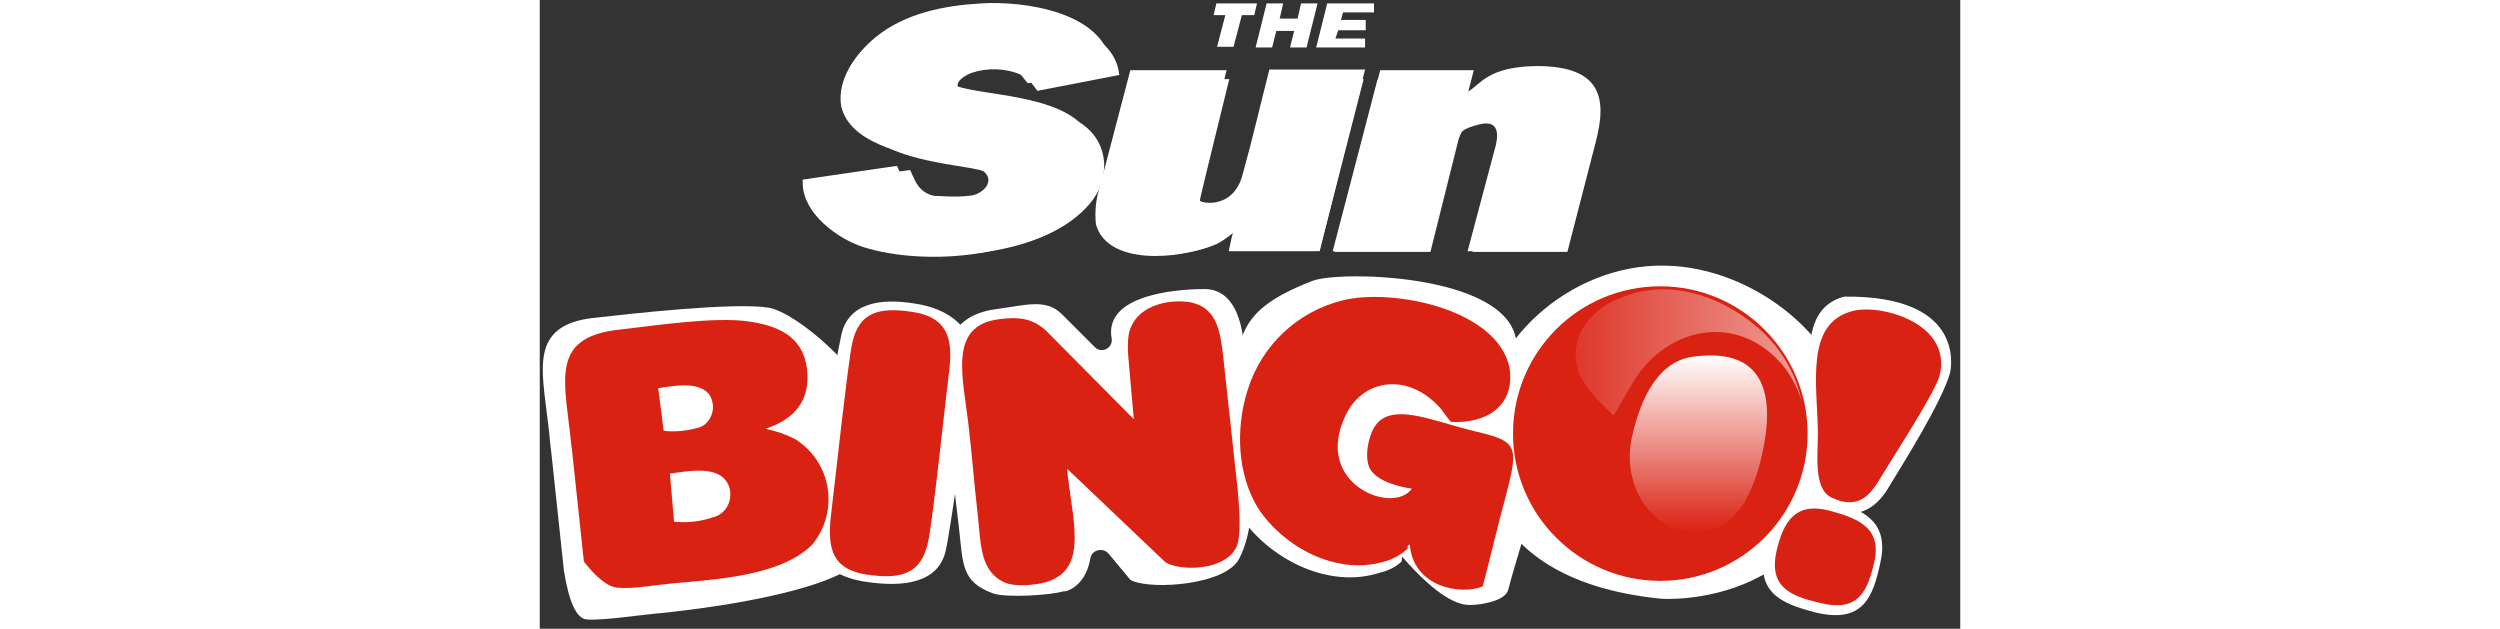
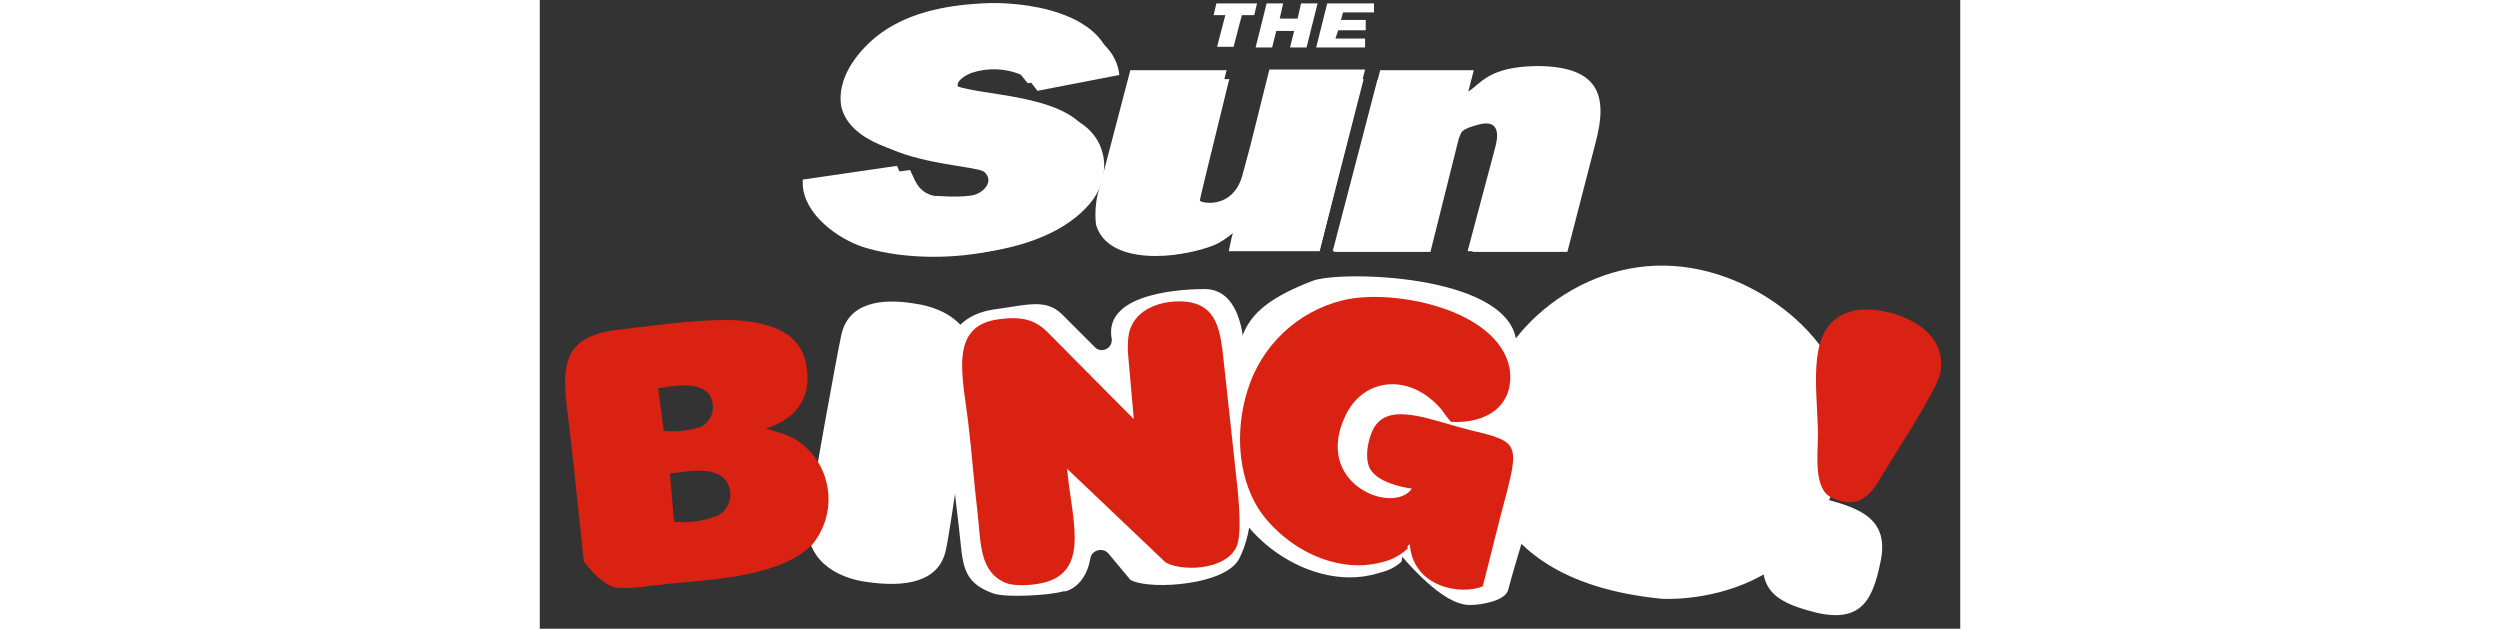
<svg xmlns="http://www.w3.org/2000/svg" xmlns:xlink="http://www.w3.org/1999/xlink" version="1.1" preserveAspectRatio="xMidYMid meet" viewBox="87.101 217.689 468.225 207.248" width="334" height="84">
  <rect x="87.101" y="217.689" width="468.225" height="207.248" fill="#333333" stroke="none" />
  <defs>
    <path d="M529.06 402.81C532.01 388.97 522.48 385.34 511.59 382.39C498.21 378.76 493.67 386.7 490.95 398.5C487.77 413.24 496.39 416.65 507.73 419.6C523.16 423.23 526.57 414.83 529.06 402.81" id="a3KhB9hCkJ" />
-     <path d="M102.55 421.86C107.31 422.32 119.33 420.5 124.32 420.05C138.84 418.69 181.95 413.47 192.84 402.35C201.23 391.69 220.06 364.47 209.85 355.85C208.95 355.16 208.27 354.48 207.36 354.03C204.18 352.44 200.78 351.08 197.38 350.4C207.36 347 198.28 363.56 196.7 352.44C195.11 341.33 172.19 320.68 162.44 319.09C150.87 317.28 116.84 321.13 104.59 322.5C83.71 324.99 87.8 339.28 89.84 357.21C90.29 360.61 90.52 364.01 90.97 367.42C91.25 369.97 92.61 382.75 95.06 405.76C96.72 416.19 99.22 421.56 102.55 421.86Z" id="a3l7YjOXyp" />
    <path d="M393.85 417.1C397.48 417.1 405.42 415.74 406.32 412.11C408.82 402.58 412.68 391.01 414.95 381.71C419.94 362.88 407.23 366.28 406.55 352.22C400.88 335.2 348.47 339.51 342.35 347.68C339.62 351.31 348.25 377.4 351.42 381.48C354.6 385.57 370.25 382.62 375.24 383.3C368.44 393.05 338.04 379.21 350.06 354.48C356.64 341.1 373.2 339.28 384.77 352.44C385 352.67 385.23 352.9 385.45 353.12C387.49 355.85 390.9 356.98 394.07 356.07C403.83 352.9 410.63 340.19 408.82 329.07C404.51 307.98 350.97 306.84 341.89 310.24C315.35 320.45 319.21 329.3 314.21 345.64C309.9 359.25 310.36 375.58 318.07 387.83C327.15 401.45 345.98 411.43 362.54 406.89C365.94 405.98 368.44 405.3 371.16 402.81C371.17 402.7 371.25 402.17 371.39 401.22C380.76 411.96 388.25 417.25 393.85 417.1Z" id="f3EA6W0V0a" />
    <path d="M397.48 360.38C397.48 360.38 389.99 408.48 456.92 415.06C456.92 415.06 516.36 419.14 517.49 354.26C517.94 331.34 488.45 305.71 458.05 305.25C426.74 304.57 397.48 330.89 397.48 360.38Z" id="at9EPv8Lp" />
    <path d="M275.65 329.53C275.65 329.53 275.65 329.53 275.65 329.53C275.87 332.7 272.02 334.29 269.98 332.02C268.89 330.94 260.17 322.22 259.09 321.13C253.87 316.14 247.74 318.19 237.76 319.55C217.8 322.04 219.38 339.74 221.43 357.66C222.79 368.32 223.92 381.03 225.28 391.69C226.64 403.49 225.96 409.39 236.4 413.24C240.48 414.83 255.68 413.92 259.77 412.56C258.86 413.02 266.8 412.34 268.61 401.67C269.07 398.95 272.7 398.04 274.51 400.09C275.19 400.9 280.64 407.44 281.32 408.25C281.55 408.71 282 408.93 282.45 409.16C289.26 412.11 313.08 410.52 317.62 401.9C319.66 398.04 322.16 390.33 321.25 382.39C321.04 377.47 319.41 338.08 319.21 333.16C319.21 333.16 319.21 332.93 319.21 332.93C319.21 332.7 319.21 312.97 306.27 312.97C301.74 312.97 272.47 313.42 275.65 329.53Z" id="b2ouxowWco" />
    <path d="M229.82 338.15C231.18 325.9 221.88 319.32 210.54 317.73C199.42 315.92 188.76 317.5 186.49 328.17C185.13 334.29 176.96 379.21 175.6 389.2C174.24 401.45 183.99 408.25 195.56 409.61C207.13 411.2 218.7 409.84 220.97 398.95C222.56 391.92 228.46 349.72 229.82 338.15" id="f8pyc8M10" />
-     <path d="M507.05 361.52C507.05 369 505.47 381.94 512.05 385.11C522.03 390.1 528.61 383.98 532.01 377.85C536.55 370.37 549.03 350.63 551.97 340.65C551.97 340.42 558.33 315.01 517.04 315.46C500.25 320 506.83 343.14 507.05 361.52Z" id="bNk9RWIE0" />
-     <path d="M433.09 328.39C430.37 333.61 430.15 339.51 432.64 344.96C435.14 350.17 439.9 354.48 443.76 358.57C446.25 354.26 448.75 349.27 451.47 345.18C464.18 326.13 487.77 323.4 502.06 342.23C504.56 345.64 506.37 349.27 507.51 353.12C505.47 342.69 499.79 333.61 491.85 326.81C479.38 315.92 461.91 310.24 446.03 317.05C440.81 319.32 436.04 323.18 433.09 328.39" id="akfjV6Z6r" />
+     <path d="M433.09 328.39C430.37 333.61 430.15 339.51 432.64 344.96C435.14 350.17 439.9 354.48 443.76 358.57C446.25 354.26 448.75 349.27 451.47 345.18C464.18 326.13 487.77 323.4 502.06 342.23C505.47 342.69 499.79 333.61 491.85 326.81C479.38 315.92 461.91 310.24 446.03 317.05C440.81 319.32 436.04 323.18 433.09 328.39" id="akfjV6Z6r" />
    <path d="M216.89 270.32C220.29 271 231.41 272.36 233.68 274.4C237.08 277.58 233.22 281.43 229.59 282.11C226.42 282.57 223.01 282.57 219.61 282.34C207.59 282.34 207.13 277.12 204.86 272.36C202.79 272.66 192.43 274.17 173.78 276.89C173.78 277.71 173.78 278.17 173.78 278.26C174.01 288.24 185.35 296.41 193.75 299.13C214.62 305.71 250.92 302.76 265.66 284.61C272.7 276.21 272.47 263.51 263.4 256.7C251.37 247.86 226.42 248.99 221.88 244.68C221.83 244.63 221.47 244.27 221.43 244.23C219.61 241.73 223.69 239.46 225.51 238.78C231.18 236.97 237.31 237.19 242.52 239.69C245.25 241.05 245.93 242.86 247.97 245.13C250.74 244.59 272.88 240.23 275.65 239.69C273.61 221.54 246.61 217.91 232.54 218.82C220.52 219.5 207.59 221.99 197.83 229.93C191.48 235.15 184.9 243.77 186.49 252.85C189.44 264.87 206.91 268.27 216.89 270.32" id="cnyPMeIaS" />
    <path d="M315.12 294.36C316.03 293.46 315.35 295.27 315.12 296.18C314.9 297.54 314.44 299.13 314.21 300.49C316.21 300.49 326.19 300.49 344.16 300.49L359.14 240.6C340.21 240.6 329.7 240.6 327.6 240.6C324.65 252.17 321.93 263.96 318.75 275.31C315.58 287.33 303.78 284.84 303.55 283.02C303.55 282.34 312.4 245.59 313.31 241.5C313.32 241.46 313.4 241.23 313.53 240.82L281.77 240.82C275.78 263.69 272.46 276.4 271.79 278.94C270.43 283.02 269.98 287.33 270.43 291.64C274.29 305.48 298.33 302.98 308.09 298.67C310.81 297.77 313.08 296.18 315.12 294.36" id="b3wTlGkScG" />
    <path d="M393.17 247.86L394.98 240.82L364.13 240.82L348.93 300.72L380.69 300.72C386.27 278.39 389.37 265.99 389.99 263.51C391.8 258.52 393.17 257.84 398.38 256.25C404.51 254.66 405.42 258.29 404.06 263.51C403.42 265.99 400.24 278.39 394.53 300.72L425.83 300.72C431.42 279.07 434.52 267.05 435.14 264.64C438.99 250.12 437.18 239.46 415.63 239.46C399.74 239.69 397.25 245.36 393.17 247.86" id="a3ftmROqw" />
    <path d="M351.19 224.26L359.36 224.26L359.36 227.66L350.29 227.66L349.38 230.39L359.14 230.39L359.14 233.34L343.03 233.34L346.66 218.82L362.08 218.82L362.08 221.77L351.88 221.77L351.19 224.26ZM336.9 223.81L338.04 218.82L343.48 218.82L339.85 233.34L334.41 233.34L335.77 227.89L329.87 227.89L328.51 233.34L323.06 233.34L326.69 218.82L332.14 218.82L331 223.81L336.9 223.81ZM315.8 233.11L310.36 233.11L313.08 222.67L309.22 222.67L310.13 218.82L323.52 218.82L322.61 222.67L318.53 222.67L315.8 233.11Z" id="j4z7sG0dF" />
-     <path d="M527.02 402.81C529.51 391.46 521.35 388.51 512.27 386.02C500.93 383.07 497.07 389.65 494.8 399.18C492.08 411.2 499.34 414.15 509.1 416.42C521.8 419.6 524.75 412.56 527.02 402.81" id="i4ykeON6DC" />
    <path d="M112.98 411.43C117.52 411.88 125.23 410.52 130 410.07C144.06 408.71 166.52 407.8 176.96 397.14C185.13 387.15 183.76 372.41 173.78 364.24C172.87 363.56 172.19 362.88 171.29 362.42C168.11 360.84 164.93 359.7 161.53 359.02C171.06 355.85 176.5 349.72 175.14 339.06C173.78 328.39 165.39 324.99 155.86 323.63C144.52 322.04 125.23 324.99 113.21 326.35C92.79 328.62 94.6 340.19 96.65 356.98C97.1 360.16 97.33 363.33 97.78 366.51C98.04 368.93 99.32 381.03 101.64 402.81C106.02 408.4 109.81 411.28 112.98 411.43ZM126.14 345.64C130.9 344.96 139.3 343.14 142.93 347.68C145.2 351.08 144.29 355.62 141.11 357.89C140.66 358.11 140.21 358.34 139.75 358.57C135.67 359.7 131.81 360.16 127.95 359.7C127.95 359.7 127.95 359.7 127.95 359.7C126.87 351.26 126.26 346.57 126.14 345.64ZM130 373.77C135.9 373.09 146.78 370.59 149.51 378.08C150.87 382.16 148.83 386.7 144.74 388.06C144.74 388.06 144.52 388.06 144.52 388.06C140.21 389.65 135.67 390.1 131.36 389.65C131.36 389.65 131.36 389.65 131.36 389.65C130.54 380.12 130.09 374.83 130 373.77Z" id="f1kyctuFXG" />
    <path d="M373.88 397.14C375.02 411.43 390.9 413.92 397.93 410.97C400.65 400.54 402.92 390.78 405.64 380.8C410.18 363.33 409.05 363.11 392.94 359.25C380.69 356.07 368.21 350.63 362.76 357.66C360.27 360.84 358.45 369.23 361.18 372.86C363.9 376.49 370.02 378.08 374.56 378.76C368.44 387.61 341.67 377.17 352.78 354.48C358.68 342.23 373.88 340.42 384.32 352.67C385.68 354.48 386.36 355.62 387.49 356.75C399.29 357.43 408.59 351.31 406.78 339.06C402.92 319.55 368.44 312.74 352.1 316.6C336.9 320.23 324.88 331.57 320.34 346.54C316.48 359.02 316.94 374 323.97 385.34C332.36 398.04 349.38 407.12 364.58 403.03C367.76 402.35 370.71 400.77 373.2 398.5C372.97 397.59 373.43 397.36 373.88 397.14" id="h4olR9M5D0" />
-     <path d="M456.46 312.06C483.23 312.06 505.01 333.84 505.01 360.61C505.01 387.38 483.23 409.16 456.46 409.16C429.69 409.16 407.91 387.38 407.91 360.61C407.91 360.61 407.91 360.61 407.91 360.61C407.91 333.84 429.46 312.06 456.46 312.06" id="a21eA1vO2l" />
    <path d="M255 327.71C250.69 323.18 246.38 321.81 238.21 322.95C221.65 325.22 226.64 342.01 228.46 358.11C229.59 367.64 230.27 377.17 231.41 386.7C232.54 397.14 232.09 406.21 240.71 409.84C244.11 411.2 251.14 410.52 254.55 409.39C268.16 404.85 262.49 388.74 260.9 372.18C264.14 375.27 290.1 399.95 293.34 403.03C298.11 405.98 312.85 405.98 316.71 398.04C318.3 394.64 317.84 386.47 317.16 379.21C316.69 374.83 312.88 339.81 312.4 335.43C311.49 327.26 310.36 320 303.1 317.73C297.43 315.92 283.81 317.05 281.32 327.49C280.86 329.98 280.86 332.7 281.09 335.2C281.21 336.58 281.82 343.46 282.91 355.85C266.16 338.97 256.86 329.59 255 327.71Z" id="a4x5SDLySZ" />
-     <path d="M222.11 339.51C223.47 327.94 220.52 322.04 209.63 320.45C198.74 318.87 192.39 320.68 190.12 330.66C188.76 336.56 184.22 378.31 183.08 387.61C181.72 399.18 183.99 405.53 195.11 407.12C206.22 408.71 212.8 406.89 215.07 396.46C216.66 389.65 220.74 350.17 222.11 339.51" id="cqzIUKwRX" />
    <path d="M548.57 341.33C552.66 324.08 528.83 317.73 519.76 320.23C504.1 324.31 508.19 344.28 508.42 360.61C508.42 367.19 506.83 378.99 512.95 381.71C522.25 386.25 526.34 379.89 529.51 374.45C533.6 367.64 546.98 347.22 548.57 341.33" id="b2RAbgw7y" />
    <path d="M430.6 326.35C428.1 331.12 427.88 337.02 430.15 341.78C432.64 346.77 437.18 350.85 441.04 354.71C443.53 350.63 446.03 345.86 448.52 342.01C460.77 324.08 483.91 321.36 497.75 339.28C500.02 342.46 501.84 345.86 502.97 349.72C500.93 339.96 495.48 331.34 487.77 324.99C475.52 314.78 458.5 309.34 443.3 315.92C438.09 317.73 433.55 321.59 430.6 326.35" id="bJs8zaxdg" />
    <linearGradient id="gradientcceMPuAMX" gradientUnits="userSpaceOnUse" x1="428.52" y1="333.83" x2="503" y2="333.83">
      <stop style="stop-color: #ffffff;stop-opacity: 0.1" offset="0%" />
      <stop style="stop-color: #ffffff;stop-opacity: 0.55" offset="100%" />
    </linearGradient>
    <path d="M220.52 271.68C223.92 272.36 234.58 273.49 236.85 275.53C240.26 278.48 236.4 282.11 233 282.79C229.82 283.25 226.64 283.25 223.47 283.02C211.9 283.02 211.44 278.26 209.17 273.72C207.15 274.01 197.01 275.44 178.77 278.03C178.77 278.71 178.77 279.09 178.77 279.16C179 288.69 190.12 296.18 198.28 298.67C218.48 304.8 253.87 302.08 268.39 284.84C275.19 276.89 274.97 265.1 266.12 258.75C254.32 250.35 230.27 251.49 225.74 247.4C225.69 247.36 225.33 246.99 225.28 246.95C223.47 244.68 227.55 242.41 229.37 241.73C234.81 239.91 240.71 240.14 245.93 242.41C248.65 243.77 249.33 245.36 251.14 247.63C253.84 247.11 275.44 242.93 278.14 242.41C276.33 225.4 249.78 221.99 236.17 222.67C224.37 223.35 211.9 225.62 202.37 233.11C196.02 237.87 189.66 246.27 191.48 254.66C193.52 266.46 210.76 269.86 220.52 271.68" id="a5tzMzIdU" />
    <path d="M315.8 294.36C316.71 293.68 316.03 295.27 315.8 296.18C315.58 297.54 315.12 298.9 314.9 300.26C316.85 300.26 326.6 300.26 344.16 300.26L358.68 243.77C340.3 243.77 330.1 243.77 328.05 243.77C325.1 254.66 322.38 265.78 319.43 276.44C316.26 287.78 304.91 285.52 304.69 283.7C304.69 283.02 313.31 248.31 314.21 244.45C314.23 244.41 314.31 244.18 314.44 243.77L283.59 243.77C277.87 265.42 274.69 277.44 274.06 279.84C272.7 283.7 272.47 287.78 272.7 291.87C276.33 304.8 299.92 302.53 309.45 298.45C311.72 297.54 313.76 295.95 315.8 294.36" id="b5WSGrV9Iq" />
    <path d="M391.8 250.58L393.39 244L363.22 244L348.47 300.49L379.33 300.49C384.77 279.53 387.8 267.88 388.4 265.55C390.22 260.79 391.58 260.11 396.57 258.75C402.47 257.16 403.37 260.79 402.24 265.55C401.62 267.88 398.52 279.53 392.94 300.49L423.34 300.49C428.78 280.07 431.81 268.73 432.41 266.46C436.04 252.85 434.23 242.64 413.36 242.64C398.16 242.86 395.66 248.08 391.8 250.58" id="e1K3WGboDu" />
    <path d="M463.5 392.6C480.96 396.46 487.77 379.21 490.49 365.15C493.22 351.08 492.99 332.02 467.81 335.2C456.24 336.33 449.88 348.36 446.93 362.65C444.21 376.72 452.15 390.1 463.5 392.6Z" id="h4Tt0w7QgC" />
    <linearGradient id="gradientj13Lzoa36X" gradientUnits="userSpaceOnUse" x1="469.14" y1="393.04" x2="469.14" y2="334.69">
      <stop style="stop-color: #ffffff;stop-opacity: 0" offset="0%" />
      <stop style="stop-color: #ffffff;stop-opacity: 1" offset="100%" />
    </linearGradient>
  </defs>
  <g>
    <g>
      <use xlink:href="#a3KhB9hCkJ" opacity="1" fill="#ffffff" fill-opacity="1" />
      <g>
        <use xlink:href="#a3KhB9hCkJ" opacity="1" fill-opacity="0" stroke="#000000" stroke-width="1" stroke-opacity="0" />
      </g>
    </g>
    <g>
      <use xlink:href="#a3l7YjOXyp" opacity="1" fill="#ffffff" fill-opacity="1" />
      <g>
        <use xlink:href="#a3l7YjOXyp" opacity="1" fill-opacity="0" stroke="#000000" stroke-width="1" stroke-opacity="0" />
      </g>
    </g>
    <g>
      <use xlink:href="#f3EA6W0V0a" opacity="1" fill="#ffffff" fill-opacity="1" />
      <g>
        <use xlink:href="#f3EA6W0V0a" opacity="1" fill-opacity="0" stroke="#000000" stroke-width="1" stroke-opacity="0" />
      </g>
    </g>
    <g>
      <use xlink:href="#at9EPv8Lp" opacity="1" fill="#ffffff" fill-opacity="1" />
      <g>
        <use xlink:href="#at9EPv8Lp" opacity="1" fill-opacity="0" stroke="#000000" stroke-width="1" stroke-opacity="0" />
      </g>
    </g>
    <g>
      <use xlink:href="#b2ouxowWco" opacity="1" fill="#ffffff" fill-opacity="1" />
      <g>
        <use xlink:href="#b2ouxowWco" opacity="1" fill-opacity="0" stroke="#000000" stroke-width="1" stroke-opacity="0" />
      </g>
    </g>
    <g>
      <use xlink:href="#f8pyc8M10" opacity="1" fill="#ffffff" fill-opacity="1" />
      <g>
        <use xlink:href="#f8pyc8M10" opacity="1" fill-opacity="0" stroke="#000000" stroke-width="1" stroke-opacity="0" />
      </g>
    </g>
    <g>
      <use xlink:href="#bNk9RWIE0" opacity="1" fill="#ffffff" fill-opacity="1" />
      <g>
        <use xlink:href="#bNk9RWIE0" opacity="1" fill-opacity="0" stroke="#000000" stroke-width="1" stroke-opacity="0" />
      </g>
    </g>
    <g>
      <use xlink:href="#akfjV6Z6r" opacity="1" fill="#ffffff" fill-opacity="1" />
      <g>
        <use xlink:href="#akfjV6Z6r" opacity="1" fill-opacity="0" stroke="#000000" stroke-width="1" stroke-opacity="0" />
      </g>
    </g>
    <g>
      <use xlink:href="#cnyPMeIaS" opacity="1" fill="#ffffff" fill-opacity="1" />
      <g>
        <use xlink:href="#cnyPMeIaS" opacity="1" fill-opacity="0" stroke="#000000" stroke-width="1" stroke-opacity="0" />
      </g>
    </g>
    <g>
      <use xlink:href="#b3wTlGkScG" opacity="1" fill="#ffffff" fill-opacity="1" />
      <g>
        <use xlink:href="#b3wTlGkScG" opacity="1" fill-opacity="0" stroke="#000000" stroke-width="1" stroke-opacity="0" />
      </g>
    </g>
    <g>
      <use xlink:href="#a3ftmROqw" opacity="1" fill="#ffffff" fill-opacity="1" />
      <g>
        <use xlink:href="#a3ftmROqw" opacity="1" fill-opacity="0" stroke="#000000" stroke-width="1" stroke-opacity="0" />
      </g>
    </g>
    <g>
      <use xlink:href="#j4z7sG0dF" opacity="1" fill="#ffffff" fill-opacity="1" />
      <g>
        <use xlink:href="#j4z7sG0dF" opacity="1" fill-opacity="0" stroke="#000000" stroke-width="1" stroke-opacity="0" />
      </g>
    </g>
    <g>
      <use xlink:href="#i4ykeON6DC" opacity="1" fill="#d62113" fill-opacity="1" />
      <g>
        <use xlink:href="#i4ykeON6DC" opacity="1" fill-opacity="0" stroke="#000000" stroke-width="1" stroke-opacity="0" />
      </g>
    </g>
    <g>
      <use xlink:href="#f1kyctuFXG" opacity="1" fill="#da2213" fill-opacity="1" />
      <g>
        <use xlink:href="#f1kyctuFXG" opacity="1" fill-opacity="0" stroke="#000000" stroke-width="1" stroke-opacity="0" />
      </g>
    </g>
    <g>
      <use xlink:href="#h4olR9M5D0" opacity="1" fill="#da2213" fill-opacity="1" />
      <g>
        <use xlink:href="#h4olR9M5D0" opacity="1" fill-opacity="0" stroke="#000000" stroke-width="1" stroke-opacity="0" />
      </g>
    </g>
    <g>
      <use xlink:href="#a21eA1vO2l" opacity="1" fill="#da2213" fill-opacity="1" />
      <g>
        <use xlink:href="#a21eA1vO2l" opacity="1" fill-opacity="0" stroke="#000000" stroke-width="1" stroke-opacity="0" />
      </g>
    </g>
    <g>
      <use xlink:href="#a4x5SDLySZ" opacity="1" fill="#da2213" fill-opacity="1" />
      <g>
        <use xlink:href="#a4x5SDLySZ" opacity="1" fill-opacity="0" stroke="#000000" stroke-width="1" stroke-opacity="0" />
      </g>
    </g>
    <g>
      <use xlink:href="#cqzIUKwRX" opacity="1" fill="#d92213" fill-opacity="1" />
      <g>
        <use xlink:href="#cqzIUKwRX" opacity="1" fill-opacity="0" stroke="#000000" stroke-width="1" stroke-opacity="0" />
      </g>
    </g>
    <g>
      <use xlink:href="#b2RAbgw7y" opacity="1" fill="#d92213" fill-opacity="1" />
      <g>
        <use xlink:href="#b2RAbgw7y" opacity="1" fill-opacity="0" stroke="#000000" stroke-width="1" stroke-opacity="0" />
      </g>
    </g>
    <g>
      <use xlink:href="#bJs8zaxdg" opacity="1" fill="url(#gradientcceMPuAMX)" />
      <g>
        <use xlink:href="#bJs8zaxdg" opacity="1" fill-opacity="0" stroke="#000000" stroke-width="1" stroke-opacity="0" />
      </g>
    </g>
    <g>
      <use xlink:href="#a5tzMzIdU" opacity="1" fill="#ffffff" fill-opacity="1" />
      <g>
        <use xlink:href="#a5tzMzIdU" opacity="1" fill-opacity="0" stroke="#000000" stroke-width="1" stroke-opacity="0" />
      </g>
    </g>
    <g>
      <use xlink:href="#b5WSGrV9Iq" opacity="1" fill="#ffffff" fill-opacity="1" />
      <g>
        <use xlink:href="#b5WSGrV9Iq" opacity="1" fill-opacity="0" stroke="#000000" stroke-width="1" stroke-opacity="0" />
      </g>
    </g>
    <g>
      <use xlink:href="#e1K3WGboDu" opacity="1" fill="#ffffff" fill-opacity="1" />
      <g>
        <use xlink:href="#e1K3WGboDu" opacity="1" fill-opacity="0" stroke="#000000" stroke-width="1" stroke-opacity="0" />
      </g>
    </g>
    <g>
      <use xlink:href="#h4Tt0w7QgC" opacity="1" fill="url(#gradientj13Lzoa36X)" />
      <g>
        <use xlink:href="#h4Tt0w7QgC" opacity="1" fill-opacity="0" stroke="#000000" stroke-width="1" stroke-opacity="0" />
      </g>
    </g>
  </g>
</svg>